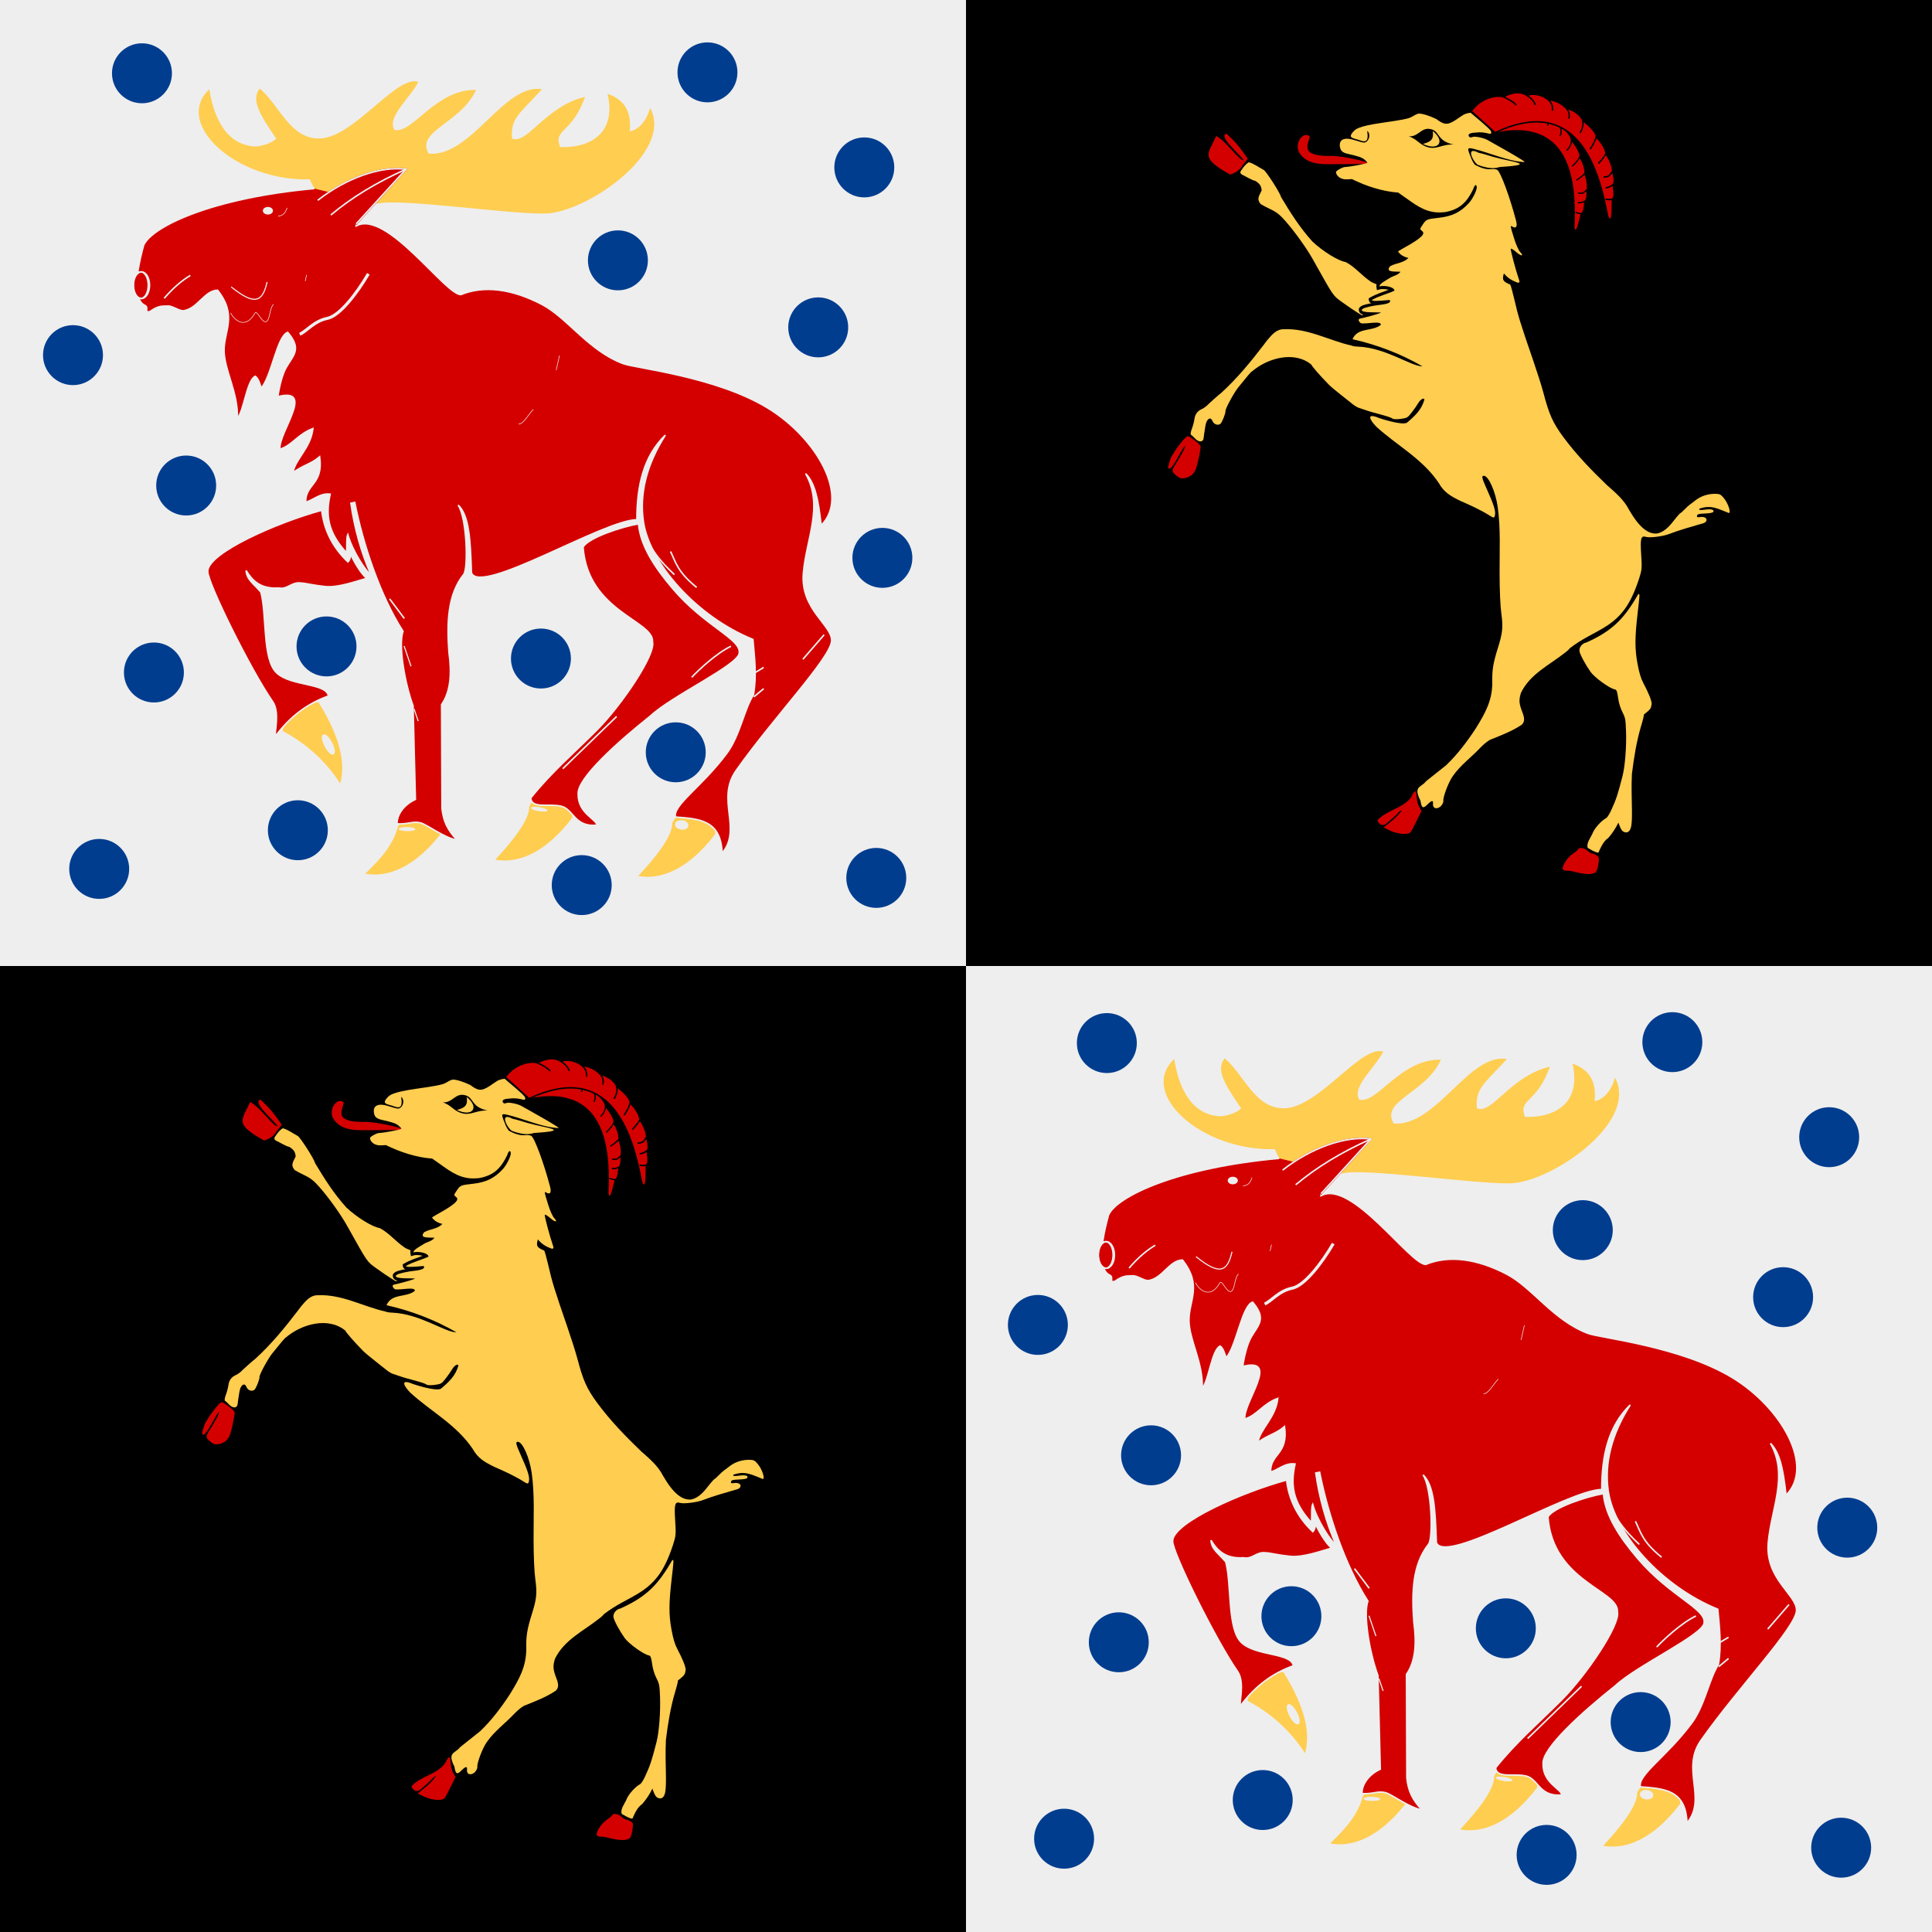
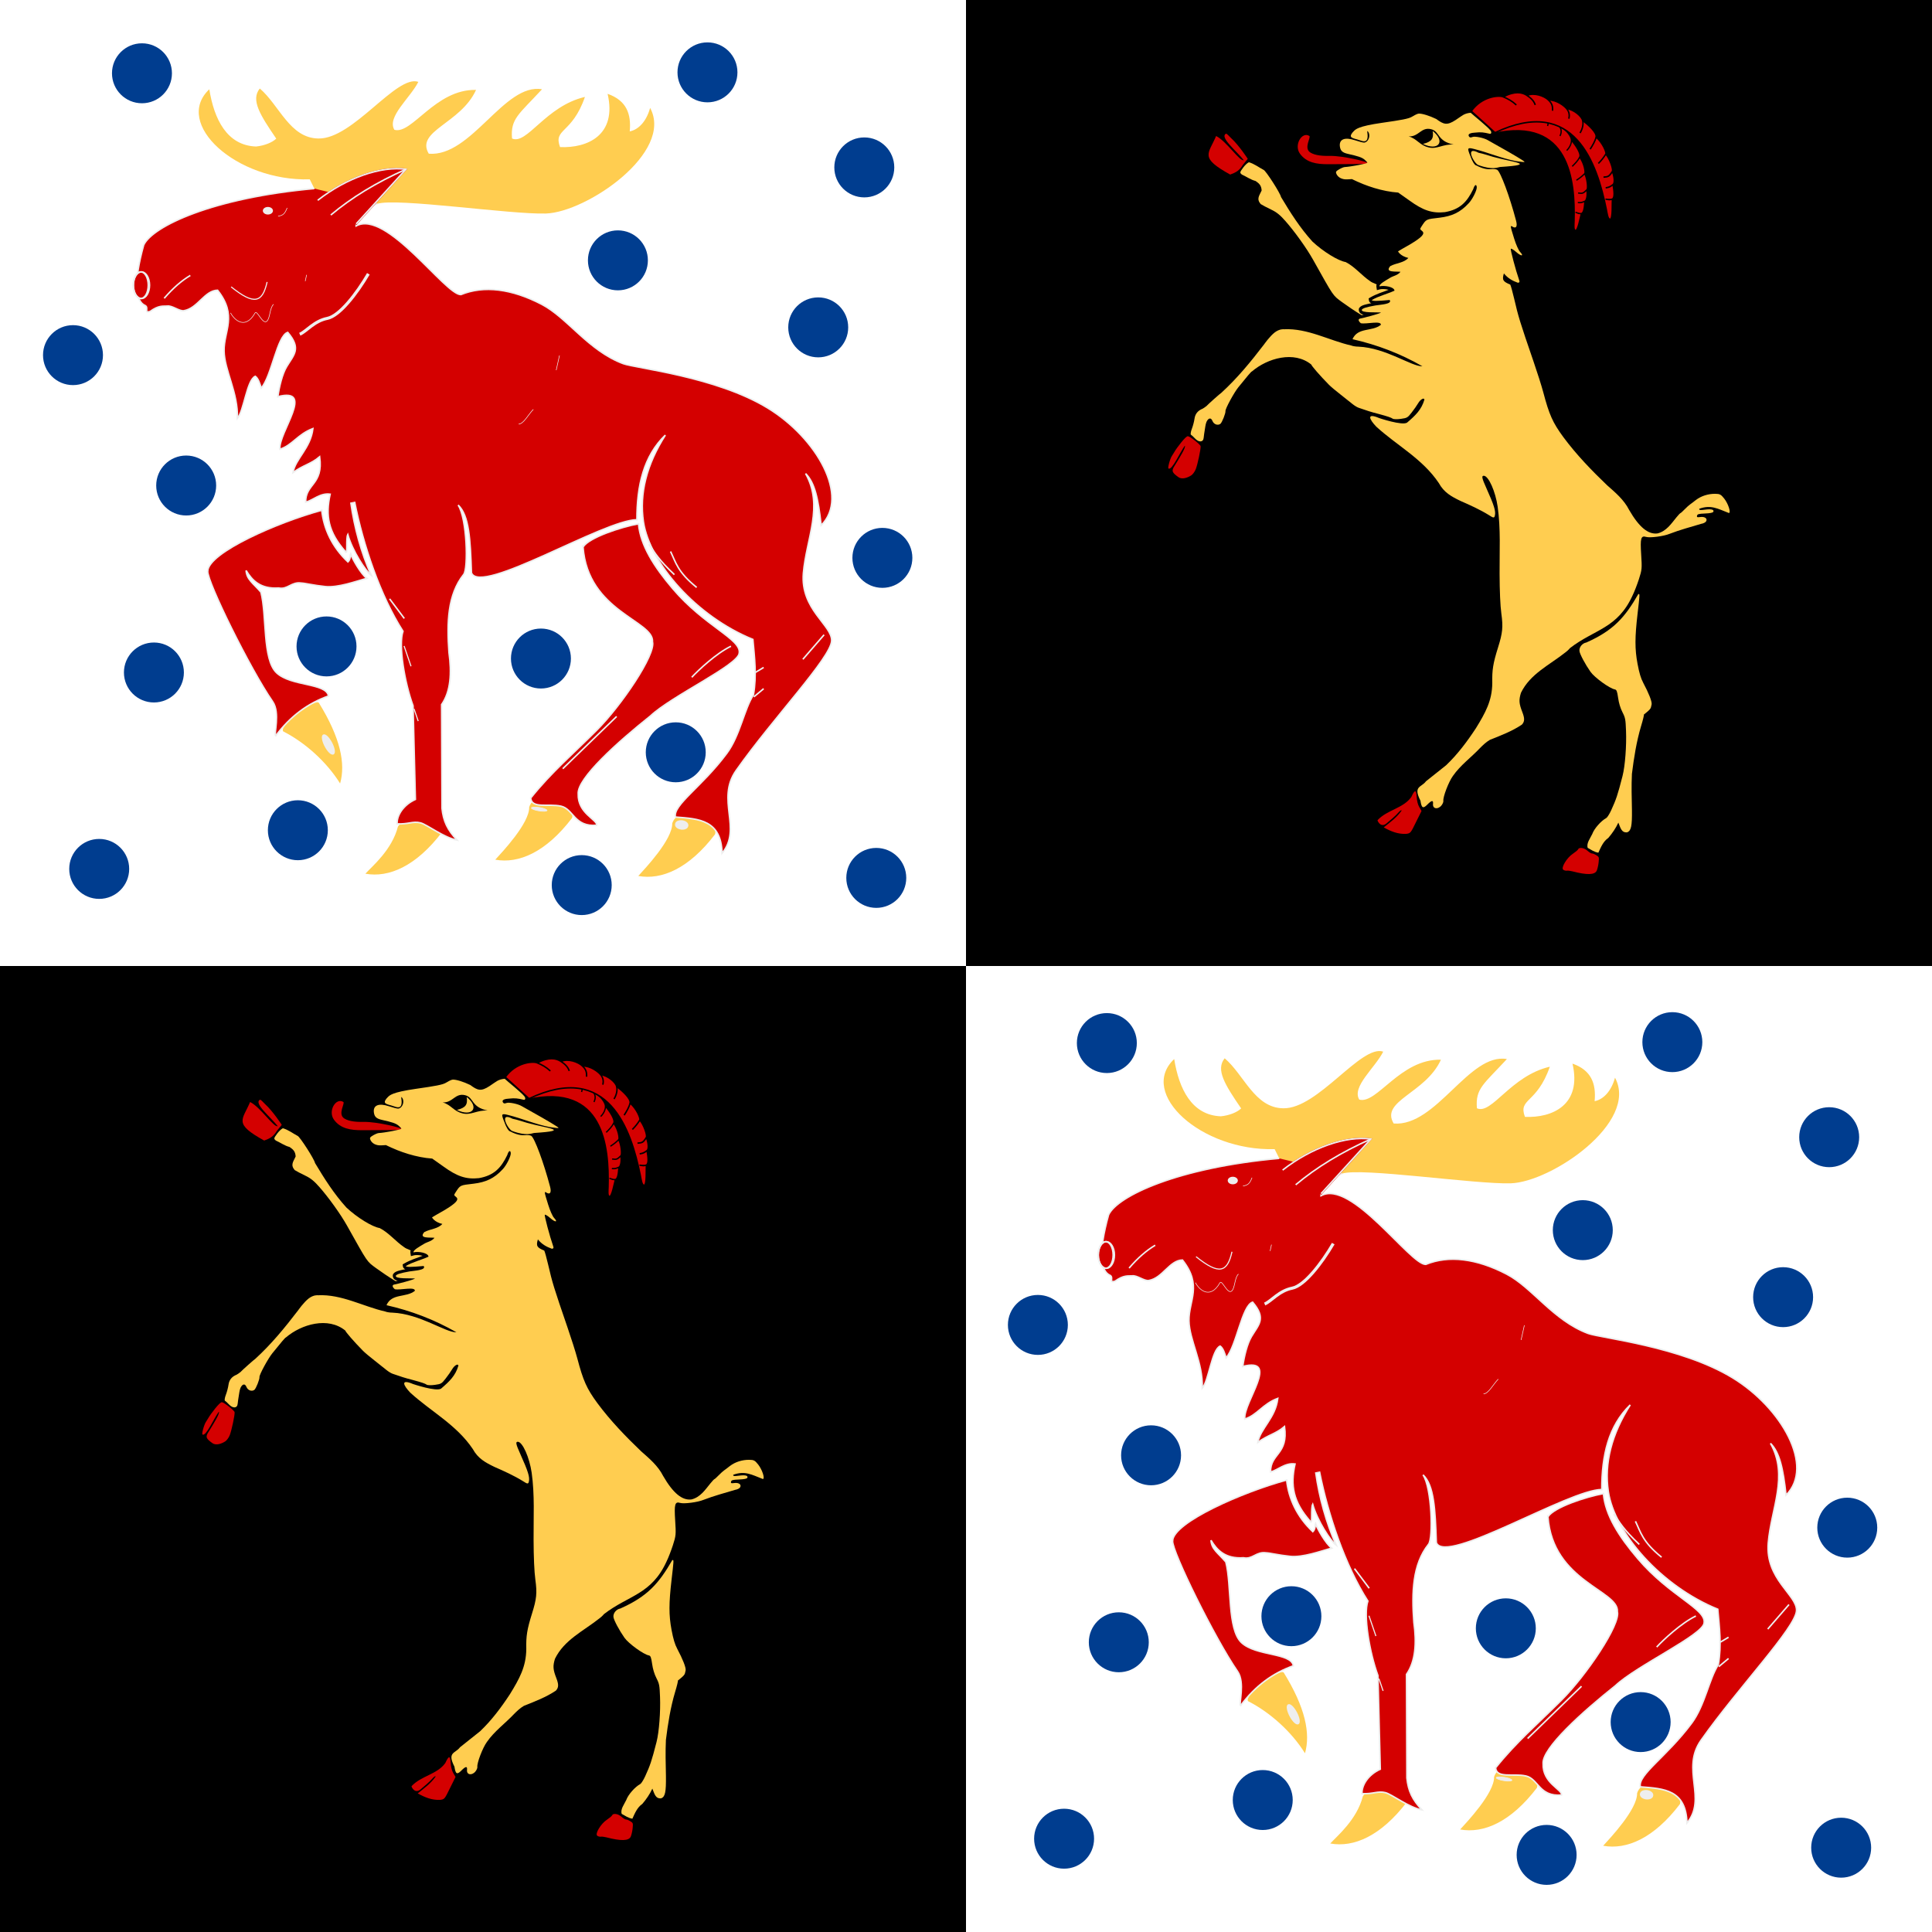
<svg xmlns="http://www.w3.org/2000/svg" xmlns:xlink="http://www.w3.org/1999/xlink" height="312.5" width="312.5">
-   <path d="m0 0h312.5v312.5h-312.5z" fill="#eee" />
  <path d="m156.25 0v156.25h156.25v-156.25zm0 156.25h-156.25v156.25h156.25z" />
  <g id="a" transform="matrix(.975 -.137 .137 .975 25.151 179.522)">
    <use height="304.2" transform="matrix(.857 .198 -.198 .857 9.864 -11.031)" width="251" xlink:href="#b" />
    <path d="m28.8 5.66c.851 1.625 2.489 2.121 4.375 2.375 2.215.298 6.492.916 6.563.781.105-.201-3.951-1.832-6.094-2.094-1.039-.127-2.356-.356-3.125-1.006-1.03-.871.522-2.467.216-2.718-1.119-.914-2.733 1.137-1.935 2.661z" fill="#d40000" />
    <g fill="#ffcd50">
      <path d="m20.331 5.91c-.179 0-.667.313-1.063.719-.705.722-.708.757-.375 1.125.689.433 1.322 1.045 2.063 1.344.638.565.829.943.781 1.688-.499.799-1.072 1.223-.469 2.188.229.2.936.712 1.563 1.125.866.571 1.348 1.104 2.063 2.188 1.236 1.873 2.816 4.86 3.625 6.938 2.553 6.559 2.362 6.213 3.75 7.563.663.645 1.903 1.777 2.875 2.563.123-.012.188-.012.375-.031-.038-.014-.089-.016-.125-.031-.15-.065-.299-.149-.438-.313-.139-.163-.209-.529-.094-.75l.031-.063.063-.063c.237-.237.537-.311.938-.375.263-.042.72-.069 1.125-.094-.042-.022-.078-.024-.125-.063-.099-.081-.219-.235-.219-.438v-.344l.313-.125c1.06-.425 2.105-.583 3.125-.813-.026-.011-.035-.02-.063-.031-.411-.166-.965-.279-1.281-.25l-.563.063v-.563c0-.153.032-.277.094-.375-.472-.275-.851-.516-.969-.656-1.283-1.157-2.17-2.713-3.563-3.688-1.197-.367-3.445-2.241-4.938-4.094-1.698-2.491-2.93-5.211-4.094-7.969 0-.59-1.902-4.712-2.219-4.813-.719-.523-1.374-1.194-2.186-1.562z" />
      <path d="m51.784 3.153c-1.041-.705-2.201-1.232-2.719-1.281-.431.001-.847.233-1.25.375-.582.222-1.634.275-4.938.281-4.07.008-4.466.466-4.837.743-.309.231-.738.65-.472.916.281.281.745.384 1.243.654.577.313 1.17.545 1.366-.252.168-.685-.028-1.388.24-.888.32.598-.145 1.625-.884 1.639-.168.003-.835-.28-1.469-.594-1.606-.797-2.594-.526-2.594.688 0 .71.293 1.051 1.156 1.375 1.567.588 2.144.869 2.531 1.281.229.245.406.507.406.594 0 .135-2.786.273-3.781.187-.183-.016-.609.1-.969.25-.554.231-.638.331-.531.688.186.62.816 1.062 1.656 1.125l.75.063c2.103 1.448 4.692 2.716 7.219 3.25l1.625 1.531c2.033 1.964 3.431 2.649 5.531 2.719 2.475-.089 3.802-1.116 5.125-3.094.32-.674.625-.81.625-.281 0 .506-1.017 1.973-1.719 2.5-1.556 1.275-3.015 1.694-5 1.656-2.334-.054-2.203-.096-3.188 1.031-.318.365-.307.412-.031.688.455.455.098.859-1.281 1.531-1 .488-2.049.826-3.063 1.281 0 0 .252.817 1.531 1.305-.863.719-2.077.525-3.125.914-1.109.951.739.962 1.531 1.156-.52.522-1.238.484-1.844.75-.782.339-1.914.752-1.914 1.139.877-.079 2.397.436 2.352 1.048-1.294.381-2.662.501-3.906 1 0 .197.843.313 2.906.406.373.746-1.604.541-2.438.562-1.523.062-2.086.148-2.313.375-.286.547 2.484.754 3.058.897-.178.178-3.12.502-3.496.509-.408.008-.43.341-.031.781.914.311 3.397-.011 3.219.719-1.614.955-3.792-.181-4.945 1.685 3.855 1.455 7.457 3.437 10.757 6.002-1.765-.177-5.488-3.831-9.969-4.656-.406-.057-.919-.216-1.125-.344-3.489-1.32-6.696-3.836-10.594-4.187 0 0-.672-.195-1.563.305s-2 1.695-2 1.695c-2.625 2.582-5.097 4.861-8.063 6.906-.084 0-2.542 1.638-2.719 1.813-.382.208-.427.239-.688.344-.843.208-1.342.68-1.563 1.469-.114.407-.405 1.113-.656 1.563-.251.449-.369.876-.281.938.088.061.331.356.563.687.549.786 1.274.834 1.438.094.062-.28.247-.901.406-1.406s.273-1.023.625-1.375.657-.247.781.25c.149.593.751.906 1.219.656.292-.156 1.125-1.618 1.125-1.969 0-.353 1.79-2.782 2.625-3.563 1.753-1.639 2.461-2.28 2.594-2.281 2.819-1.793 7.329-2.446 9.813.25 0 .218 1.132 1.966 2.406 3.688.251.339.993 1.161 1.656 1.844s1.452 1.522 1.75 1.844c.298.321.725.657.938.75.999.525 2.014 1.015 3.063 1.437 1.428.612 1.951.872 2.188 1.094.139.13.741.219 1.344.219 1.012 0 1.108-.039 1.875-.781.448-.433 1.026-1.048 1.281-1.375.438-.562 1.094-.83 1.094-.438-.713 1.585-1.823 2.369-3.344 3.344-.853.426-4.438-1.375-4.438-1.375-1.977-1.187-1.66-.041-.656 1.344 2.861 3.47 6.784 6.271 8.875 10.594.616 1.65 1.758 2.496 3.125 3.406 1.499.923 2.959 1.844 4.313 2.969.662.59.784.588.938.188.267-.696.11-1.664-.75-4.625-.52-1.789-.541-2.175-.125-2.094.76.149 1.519 2.821 1.531 5.344.001 3.7-.727 7.275-1.219 10.937-.387 2.784-.624 5.297-.625 6.5-.003 2.301-.249 3.225-1.313 5.469-1.186 2.504-1.496 3.523-1.75 5.656-.427 2.877-1.807 4.692-3.688 6.969-1.728 1.969-3.566 3.819-5.688 5.344-1.222.711-2.436 1.441-3.656 2.156-.897.924-2.241.444-1.344 3.031.005 1.211.228 1.401 1 .813.841-.642 1.129-.639.969 0-.206.822.7 1.081 1.375.406.204-.204.375-.488.375-.656 0-.635 1.296-2.994 2.125-3.844 1.463-1.583 3.374-2.581 5.031-3.906.585-.449 1.141-.841 1.813-1.125 1.906-.471 3.804-.89 5.563-1.75.519-.431.603-.931.344-2.031-.346-1.469-.304-2.034.219-3.156 1.932-2.878 5.245-3.853 8.156-5.563.204-.095.583-.353.844-.594 4.459-2.544 8.195-2.06 11.438-7.219.314-.458.92-1.539 1.344-2.406.726-1.487.766-1.703.938-3.969.205-2.702.395-3.125 1.219-2.75.592.27 2.876.296 3.875.031 1.8-.419 3.518-.618 5.375-.906.341 0 .717-.128.844-.281.343-.413-.08-.844-.844-.844-.495 0-.592-.043-.5-.281.097-.252.287-.292 1.344-.187.872.086 1.313.056 1.406-.094.209-.338-.289-.528-1.344-.531-.783-.002-.961-.056-.875-.281 1.988-.405 2.946.378 4.719 1.375.377 0 .107-1.54-.438-2.469-.434-.741-.604-.858-1.344-.969-1.143-.171-2.33.025-3.281.562-.439.248-.91.524-1.063.594-.153.069-.597.367-.969.656s-.721.531-.781.531-.4.262-.75.594c-1.059.989-1.988 2.029-3.438 2.188-1.555 0-2.872-1.444-4.094-4.469-.602-1.766-1.834-3.136-3.031-4.531-2.182-2.77-4.282-5.657-6-8.813-1.413-2.626-1.796-3.978-2.25-7.781-.128-1.071-.529-3.403-.875-5.188-1.327-6.843-1.457-7.7-1.719-10.688-.099-1.126-.245-2.2-.313-2.375-1.075-.644-1.276-.909-.781-1.969.524.866 1.187 1.382 2.063 1.844.302 0 .334-.081.25-.5-.307-1.525-.738-5.074-.625-5.187.073-.073.448.228.813.656.714.839 1.207.886.625.062-.207-.293-.484-1.237-.656-2.281-.371-2.257-.354-2.294 0-2 .541.449.832.088.719-.875-.477-4.068-1.414-8.326-1.906-8.719-.16-.127-.608-.25-1-.25-.951-.051-1.721-.534-2.465-1.04-.388-.474-.567-1.492-.567-1.492-.394-1.51-.322-1.58.781-1.125 2.19.894 4.212 2.13 6.447 2.899.764.209 1.428.436 1.428.32 0-.106-1.932-1.662-3.875-3.125-.771-.583-1.487-1.134-1.589-1.218-.572-.47-2.018-.98-2.438-.875-.324.082-.486.012-.562-.187-.194-.504.548-.511 1.089-.468 1.008.029 1.448.174 2.286.499.319.179.465-.184.25-.531-.501-.808-2.397-2.79-2.799-3.298-1.146-.049-1.459.301-2.627.843-1.517.715-2.042.442-3.106-.608z" />
      <path d="m57.889 9.609c.752.258 1.761.769 2.221.974 2.925 1.302 7.341 2.303.966 1.831-.33-.025-1.25.408-3.515-.818-.676-.366-1.816-3.538.328-1.987z" />
      <path d="m73.878 85.06c.157.025.088.311-.656 3.156-.99 3.786-1.269 5.718-1.156 8.156.071 1.545.207 2.447.5 3.25.648 1.777.993 3.187.875 3.656-.278.616.012.627-1.5 1.5.044.044-.271.855-.719 1.813-1.112 2.432-1.888 4.991-2.585 7.567-.376 1.979-.574 3.837-.821 5.871-.337 2.646-.606 3.362-1.281 3.531-.982-.032-.993-.958-1.219-1.781-.539.841-1.216 1.577-1.969 2.25-.935.468-1.426 1.344-1.969 2.187-.649-.198-1.115-.644-1.625-1.031-.13-.803.617-1.47 1.063-2.156.42-.812 1.698-1.92 2.656-2.281.154-.058.599-.575.969-1.156 1.067-1.677 1.384-2.298 2.625-5.313.65-1.578 1.356-4.863 1.594-7.25.188-1.881.193-2.115-.156-3.125-.246-.71-.375-1.569-.375-2.438 0-1.111-.075-1.347-.344-1.438-.842-.283-3.03-2.393-3.563-3.438-.677-1.328-1.312-3.064-1.313-3.594 0-.638.631-1.231 1.313-1.25 4.742-1.355 6.864-3.237 9.563-6.688.031 0 .071-.004.094 0z" />
    </g>
    <g fill="#d40000">
      <path d="m29.851 115.044c-.695.609-1.53 1.086-2.237 1.545-1.019.652-1.425-.468-1.425-.708 1.838-1.487 4.412-1.315 6.031-3 .37-.584.616-.86.75-.844.134.017.17.314.125.938-.049.676.009 1.292.188 1.719l.281.688-1.156 1.687c-1.122 1.664-1.145 1.696-1.875 1.688-1.359-.119-2.446-.772-3.5-1.563 1.185-.713 2.331-1.286 3.313-2.344-.072-.117-.327.046-.495.193z" />
      <path d="m17.261.726c.148.074.343.35.656.781 1.18 1.421 2.281 3.813 2.281 3.813l-.938.875c-.684.838-1.283 1.077-2.28 1.281-4.656-3.5-3.075-3.802-1.407-6.594 1.565 1.071 3.28 4.745 3.938 4.563-.918-1.624-3.494-4.332-2.25-4.719z" />
      <path d="m4.116 49.086c.289 0 1.844 1.608 1.844 1.906 0 .413-.901 2.893-1.313 3.625-.214.38-.604.779-.875.906-.582.274-1.571.522-2.125 0-.936-.882-1.052-1.182-.335-1.976.907-1.098 2.296-2.744 2.085-2.992-.944.967-2.622 3.721-3.156 3.344-.214 0 .453-1.586.844-2 .125-.132.338-.389.469-.562.428-.568 2.302-2.443 2.563-2.25z" />
      <path d="m58.386 125.043c.114-.025.261-.006.406.031.29.075.614.29.844.562.257.306.569.559.688.563.118.003.415.174.656.375.415.346.426.387.219 1.219-.121.484-.351 1.083-.5 1.313-.416.642-1.683.504-3.938-.438-.335-.14-.749-.25-.938-.25-.188 0-.448-.112-.563-.25-.315-.38.869-1.841 1.906-2.344.462-.224.911-.501.969-.594.057-.092.136-.162.25-.188z" />
    </g>
    <path id="b" d="m57.654 2.668c2.047-2.168 4.83-2.003 5.532-1.589s1.347.883 1.939 1.618c-.592-.736-1.237-1.204-1.939-1.618 2.014-.728 3.18-.322 3.885.305.529.47 1.002.995 1.131 1.739-.129-.744-.601-1.269-1.131-1.739 1.268-.342 2.788.484 3.38 1.22s.542 1.216.438 1.858c.105-.641.154-1.122-.438-1.858 1.393.189 2.456 1.343 2.754 1.818s.423 1.005.146 1.703c.277-.698.152-1.229-.146-1.703 1.222.352 2.287 1.612 2.357 2.304s-.264 1.444-.718 1.985c.454-.541.788-1.293.718-1.985.825.838 2.083 2.32 1.805 3.018-.277.698-.788 1.293-1.242 1.834.454-.541.965-1.136 1.242-1.834.945 1.05 1.397 2.774 1.193 2.986-.511.595-.739.812-1.424 1.357.685-.545.913-.762 1.424-1.357.535.79.917 2.66.668 2.961-.654.789-.82.781-1.573.741.754.04.95.069 1.573-.741.25 1.062.126 1.999-.186 2.164-.34.179-.582.357-1.277.369.695-.012.761-.093 1.277-.369.032 1.063.014 2.161-.439 2.347-.335.138-1.378-.226-.958-.101.551.164.444.157.958.101-.148.667-.366 3.273-.822 3.236-.415-.034-.369-1.024-.414-1.766-.448-7.509-2.533-19.273-16.342-14.958l-3.372-4.045z" fill="#d40000" stroke="#000" stroke-width=".236" />
    <path d="m46.887 5.344c1.373.616 1.539 1.687 3.034 2.264 1.307.505 2.353-.25 4.113.095-2.664-.927-1.914-2.437-3.322-3.011-1.583-.645-2.198.991-3.825.652z" />
    <path d="m50.924 5.021c1.9 1.995.467 3.459-1.891 1.876 1.503-.151 1.901-.622 1.891-1.876z" fill="#ffcd50" />
  </g>
  <use height="312.5" transform="translate(156.25 -156.25)" width="312.5" xlink:href="#a" />
  <g id="c" transform="matrix(1.149 0 0 1.149 5.339 -5.006)">
    <g transform="matrix(.218 0 0 .218 10.646 12.681)">
      <g fill="#ffcd50">
        <path d="m173.472 93.436c-12.13 4.063-40.618-9.847-40.618-9.847l-2.969-5.951h-.001c-47.585 1.283-88.302-36.084-64.869-58.179 3.079 19.296 11.374 36.299 30.16 36.968 5.232-.529 10.465-2.519 13.067-5.093-10.36-15.173-16.628-24.987-10.622-32.366 12.605 10.761 19.366 32.043 37.816 32.283 22.395.473 50.344-41.431 64.556-36.575-5.154 10.321-20.536 22.688-15.461 30.963 11.438 3.198 26.384-26.336 52.728-25.769-9.881 21.822-39.344 26.402-30.521 41.21 27.587 2.201 48.744-45.865 73.116-41.618-14.977 16.25-20.454 18.958-19.351 31.797 9.652 4.296 21.643-20.926 47.077-26.859-8.38 24.144-20.558 20.232-16.079 32.394 17.678.776 36.903-7.69 30.713-34.386 12.192 4.259 15.349 12.976 14.292 24.251 5.558-1.059 10.726-6.307 13.166-15.16 15.501 28.775-41.031 67.386-67.356 68.203-22.667.704-96.714-10.328-108.844-6.266z" />
        <path d="m165.798 526.014c4.265-4.712 17.193-15.298 21.031-30.463 4.328-7.131 31.474-3.507 28.516 3.581-16.875 22.116-34.415 29.619-49.547 26.882z" />
        <path d="m342.026 527.475c4.265-4.712 22.161-23.481 21.908-33.97 4.62-13.852 30.598.001 27.64 7.088-16.875 22.116-34.415 29.619-49.547 26.882z" />
        <path d="m149.473 467.749c-8.807-14.166-22.828-26.553-36.767-33.655-2.946-3.828 20.972-21.505 23.045-18.427 13.9 22.493 17.377 39.249 13.722 52.082z" />
        <path d="m249.675 516.954c4.265-4.712 22.161-23.481 21.908-33.97 4.62-13.852 30.598.001 27.64 7.088-16.875 22.116-34.415 29.619-49.547 26.882z" />
      </g>
      <path d="m173.472 93.436c-8.766 2.936-13.922 8.631-13.647 14.262 19.607-10.851 57.626 44.59 67.632 44.353 14.862-6.083 32.796-3.836 52.27 6.3 16.576 8.628 30.104 29.919 52.576 38.281 7.959 2.961 59.899 8.264 93.318 28.656 31.611 19.289 53.234 57.21 34.486 75.789-1.87-17.432-4.269-27.713-10.035-33.453 11.841 20.974.468 41.944-1.441 64.284-2.002 23.438 18.632 33.622 18.254 43.666-.412 10.945-37.622 49.691-61.639 83.744-13.262 18.804 4.203 37.615-9.12 53.482-.655-21.445-14.6-22.215-30.109-23.371-1.816-7.774 17.001-19.385 33.19-41.183 8.48-11.418 11.197-28.458 17.168-37.735 2.224-12.509.649-24.434-.341-35.774-36.582-14.824-66.683-49.303-70.694-75.984-2.686-18.264 2.032-36.918 14.155-55.96-13.997 13.528-18.386 32.548-18.354 54.65-21.387.049-100.967 49.194-106.855 34.311-.74-21.823-1.511-37.021-8.589-43.783 5.734 8.322 6.669 41.291 3.538 44.841-10.295 12.955-10.885 31.085-9.462 50.289 1.828 13.281 1.219 25.101-4.748 33.706l.242 66.921c.87 8.421 3.591 14.046 9.761 20.596-8.37-1.426-19.478-10.102-23.632-11.141-4.955-1.24-8.027 1.051-15.106.621-.255-5.744 4.264-12.365 11.802-15.771l-1.512-60.455c-5.505-14.974-9.571-39.395-6.502-48.133-14.824-23.145-25.739-56.033-31.162-83.188l-2.467.511c2.233 15.722 6.621 31.929 13.154 46.576-3.681-2.772-12.12-15.684-15.165-26.341-1.256 2.51.005 12.711-1.312 11.236-11.491-12.872-13.116-23.462-10.085-37.307-6.44-.903-11.126 4.039-15.812 5.181-.205-12.12 11.573-11.088 9.03-29.345-5.742 4.873-10.606 5.362-17.225 10.235 1.464-8.891 11.404-15.737 12.869-28.428-9.734 3.562-13.331 10.923-21.312 13.317-1.119-10.728 23.188-40.161-1.31-33.938.871-6.358 2.834-14.616 5.652-19.33 4.697-7.857 9.693-11.586.733-22.183-6.866 2.106-10.4 28.297-17.108 35.974-.991-3.122-1.982-6.244-3.849-7.612-5.414 2.253-7.321 22.333-11.565 27.217.516-16.745-8.381-30.956-8.596-43.562-.22-12.906 8.853-22.718-4.197-39.226-8.363.148-12.781 11.731-21.76 13.235-2.993.501-7.662-3.559-10.815-2.998-2.512.195-5.316-.682-11.042 3.508-4.147 1.176-.617-2.456-3.138-3.855-6.222-2.713-7.767-14.498-.952-39.103 5.753-12.22 44.923-30.578 110.211-36.429" fill="#d40000" stroke="#eee" stroke-width=".992" />
      <ellipse cx="21.189" cy="145.979" fill="#d40000" rx="5.221" ry="8.585" stroke="#eee" stroke-width=".992" />
      <path d="m63.965 330.589c.576-12.069 45.44-31.633 73.654-39.279 1.3 12.198 6.859 23.91 16.921 33.366 1.893-1.768 1.433-5.013 1.681-5.395.889 2.952 6.771 13.411 10.527 15.986-7.409 2.067-18.612 6.177-26.855 5.334-7.93-.81-13.043-2.216-15.52-2.273-6.333-.963-8.797 4.431-14.578 3.192-11.888.814-17.234-5.029-21.014-11.309.352 5.802 4.498 8.082 9.567 14.002 3.912 15.129.906 43.305 10.079 52.027 9.339 8.879 32.221 6.428 33.546 15.032-13.106 4.606-24.645 12.99-34.065 25.703-1.419-.761 3.094-14.751-2.006-22.123-14.517-20.986-42.23-77.176-41.939-84.264z" fill="#d40000" stroke="#eee" stroke-width=".992" />
      <path d="m306.353 315.001c4.098-6.225 24.45-12.867 35.81-14.942 1.278 14.081 10.193 27.867 22.126 41.9 20.73 24.378 44.454 32.596 42.914 41.612-.408 7.629-43.698 27.708-57.247 40.524-21.07 16.746-47.496 40.419-46.716 50.387-.401 12.599 12.398 16.529 11.948 20.244-14.557 1.268-14.976-10.529-23.093-12.32-8.158-1.801-18.906 1.834-19.532-5.263 13.215-16.56 27.367-28.561 42.657-43.856 15.812-15.817 38.166-48.83 35.981-56.991 1.002-13.696-41.816-19.353-44.848-61.294z" fill="#d40000" stroke="#eee" stroke-width=".992" />
      <ellipse fill="#eee" rx="6.768" ry="2.229" stroke="#eee" stroke-width=".992" transform="matrix(.465 .886 -.886 .465 141.893 442.571)" />
-       <ellipse fill="#eee" rx="6.768" ry="2.229" stroke="#eee" stroke-width=".992" transform="matrix(.735 .012 -.018 .48 192.71 497.215)" />
      <ellipse fill="#eee" rx="6.768" ry="2.229" stroke="#eee" stroke-width=".992" transform="matrix(.726 .117 -.087 .472 278.047 484.356)" />
      <ellipse fill="#eee" rx="6.768" ry="2.229" stroke="#eee" stroke-width=".992" transform="matrix(-.591 -.081 .155 -1.099 370.059 494.53)" />
      <path d="m293.246 458.223 34.807-33.753" fill="none" stroke="#eee" stroke-width=".992" />
      <path d="m376.573 399.156c4.219-4.571 15.822-15.47 25.315-20.041" fill="none" stroke="#eee" stroke-width=".992" />
      <path d="m181.44 348.527 9.493 12.657" fill="none" stroke="#eee" stroke-width=".992" />
      <path d="m190.783 378.943 4.483 13.122" fill="none" stroke="#eee" stroke-width=".709" />
      <path d="m123.427 177.654c4.307-1.846 9.292-8.565 17.791-10.244 7.862-1.553 18.994-15.928 26.509-28.783" fill="none" stroke="#eee" stroke-width="1.984" />
      <ellipse cx="20.783" cy="145.979" fill="none" rx="4.814" ry="8.585" stroke="#eee" stroke-width=".992" />
      <path d="m35.881 154.449c5.54-6.454 11.165-11.377 16.876-14.767" fill="none" stroke="#eee" stroke-width=".992" />
      <path d="m362.861 317.938c3.375 6.985 4.5 13.219 16.876 23.205" fill="none" stroke="#eee" stroke-width=".992" />
      <path d="m348.895 313.282c4.12 5.806 5.926 9.621 16.442 19.606" fill="none" stroke="#eee" stroke-width=".992" />
      <path d="m448.297 387.553 13.712-15.821" fill="none" stroke="#eee" stroke-width=".992" />
      <path d="m416.654 411.813 6.329-5.274" fill="none" stroke="#eee" stroke-width=".992" />
      <path d="m417.709 395.991 5.274-3.164" fill="none" stroke="#eee" stroke-width=".992" />
      <path d="m79.127 147.065c15.138 12.194 20.243 9.97 23.205-3.164" fill="none" stroke="#eee" stroke-width=".709" />
      <path d="m78.74 163.852c2.503 4.821 9.579 11.012 15.784.105 1.348-2.368 4.866 7.732 7.642 5.284 2.163-1.909 1.78-8.544 4.337-10.941" fill="none" stroke="#eee" stroke-width=".369" />
      <ellipse cx="102.851" cy="97.901" fill="#eee" rx="2.776" ry="1.948" stroke="#eee" stroke-width=".992" />
      <path d="m109.427 101.456c3.02-.585 4.286-1.315 5.845-5.407" fill="none" stroke="#eee" stroke-width=".369" />
      <path d="m291.136 191.366-2.109 9.493" fill="none" stroke="#eee" stroke-width=".369" />
      <path d="m264.767 235.666c3.164 0 6.329-6.329 9.493-9.493" fill="none" stroke="#eee" stroke-width=".369" />
      <path d="m159.975 106.463-24.945-15.301c18.634-14.629 41.135-22.287 56.958-20.041z" fill="#d40000" stroke="#d40000" stroke-width=".992" />
      <path d="m135.03 91.162c18.634-14.629 41.136-22.287 56.958-20.041l-32.129 35.27" fill="none" stroke="#eee" stroke-width=".992" />
      <path d="m143.468 100.655c13.36-11.251 29.533-21.095 48.52-29.534" fill="#d40000" stroke="#eee" stroke-width=".992" />
      <path d="m127.839 139.303-.877 4.091" fill="none" stroke="#eee" stroke-width=".369" />
      <path d="m197.212 419.566 2.698 7.897" fill="none" stroke="#eee" stroke-width=".709" />
    </g>
    <path id="d" d="m21.24 99.026c0 2.331-1.889 4.22-4.22 4.22s-4.22-1.889-4.22-4.22 1.889-4.22 4.22-4.22 4.22 1.889 4.22 4.22z" fill="#003d8f" />
    <path d="m45.538 95.355c0 2.331-1.889 4.22-4.22 4.22s-4.22-1.889-4.22-4.22 1.889-4.22 4.22-4.22 4.22 1.889 4.22 4.22z" fill="#003d8f" />
    <path id="e" d="m114.758 50.442c0 2.331-1.889 4.22-4.22 4.22s-4.22-1.889-4.22-4.22 1.889-4.22 4.22-4.22 4.22 1.889 4.22 4.22z" fill="#003d8f" />
    <path d="m75.723 97.061c0 2.331-1.889 4.22-4.22 4.22s-4.22-1.889-4.22-4.22 1.889-4.22 4.22-4.22 4.22 1.889 4.22 4.22z" fill="#003d8f" />
    <path d="m41.504 121.232c0 2.331-1.889 4.22-4.22 4.22s-4.22-1.889-4.22-4.22 1.889-4.22 4.22-4.22 4.22 1.889 4.22 4.22z" fill="#003d8f" />
    <path d="m81.466 128.955c0 2.331-1.889 4.22-4.22 4.22s-4.22-1.889-4.22-4.22 1.889-4.22 4.22-4.22 4.22 1.889 4.22 4.22z" fill="#003d8f" />
    <path id="f" d="m99.166 14.542c0 2.331-1.889 4.22-4.22 4.22s-4.22-1.889-4.22-4.22 1.889-4.22 4.22-4.22 4.22 1.889 4.22 4.22z" fill="#003d8f" />
    <path d="m94.702 110.261c0 2.331-1.889 4.22-4.22 4.22s-4.22-1.889-4.22-4.22 1.889-4.22 4.22-4.22 4.22 1.889 4.22 4.22z" fill="#003d8f" />
    <path d="m25.783 72.704c0 2.331-1.889 4.22-4.22 4.22s-4.22-1.889-4.22-4.22 1.889-4.22 4.22-4.22 4.22 1.889 4.22 4.22z" fill="#003d8f" />
    <path d="m86.559 41.007c0 2.331-1.889 4.22-4.22 4.22s-4.22-1.889-4.22-4.22 1.889-4.22 4.22-4.22 4.22 1.889 4.22 4.22z" fill="#003d8f" />
    <path d="m19.558 14.673c0 2.331-1.889 4.22-4.22 4.22s-4.22-1.889-4.22-4.22 1.889-4.22 4.22-4.22 4.22 1.889 4.22 4.22z" fill="#003d8f" />
    <use height="304.2" transform="translate(-7.701 27.651)" width="251" xlink:href="#d" />
    <path d="m122.931 127.942c0 2.331-1.889 4.22-4.22 4.22s-4.22-1.889-4.22-4.22 1.889-4.22 4.22-4.22 4.22 1.889 4.22 4.22z" fill="#003d8f" />
    <use height="312.5" transform="translate(9.032 32.448)" width="312.5" xlink:href="#e" />
    <use height="312.5" transform="translate(22.078 13.381)" width="312.5" xlink:href="#f" />
    <use height="312.5" transform="translate(-89.317 39.808)" width="312.5" xlink:href="#f" />
  </g>
  <use height="312.5" transform="translate(156.07 156.863)" width="312.5" xlink:href="#c" />
</svg>